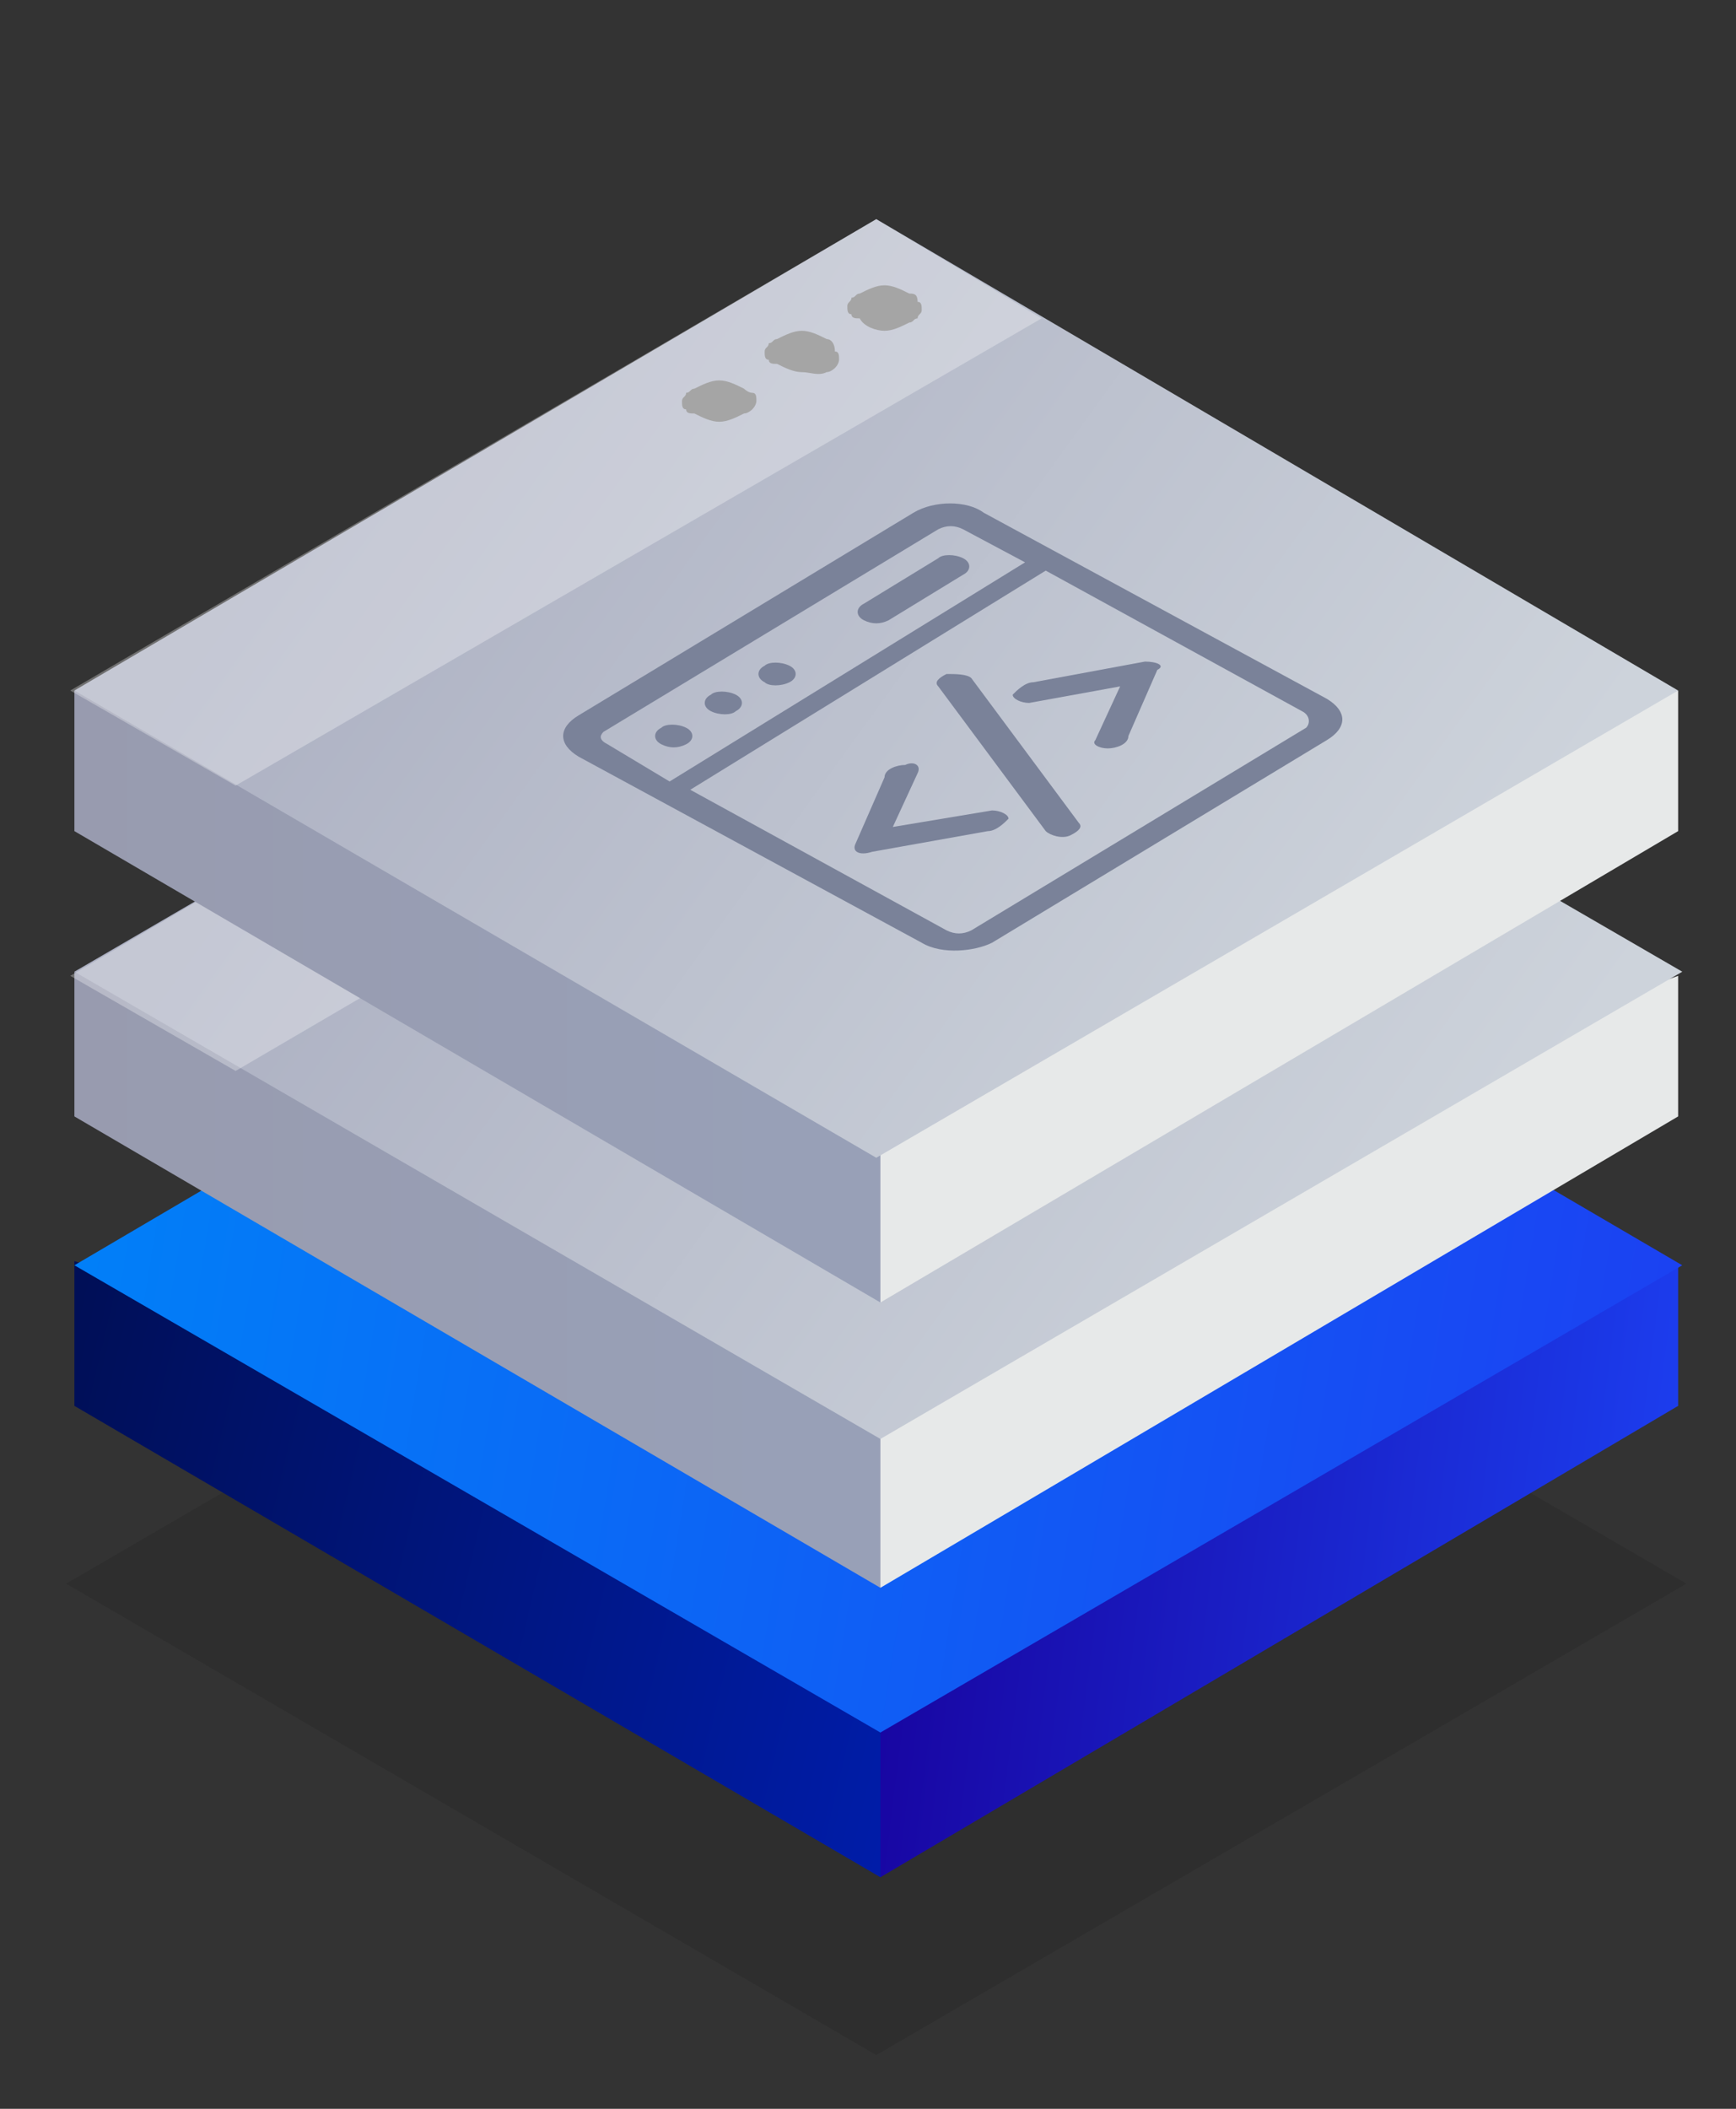
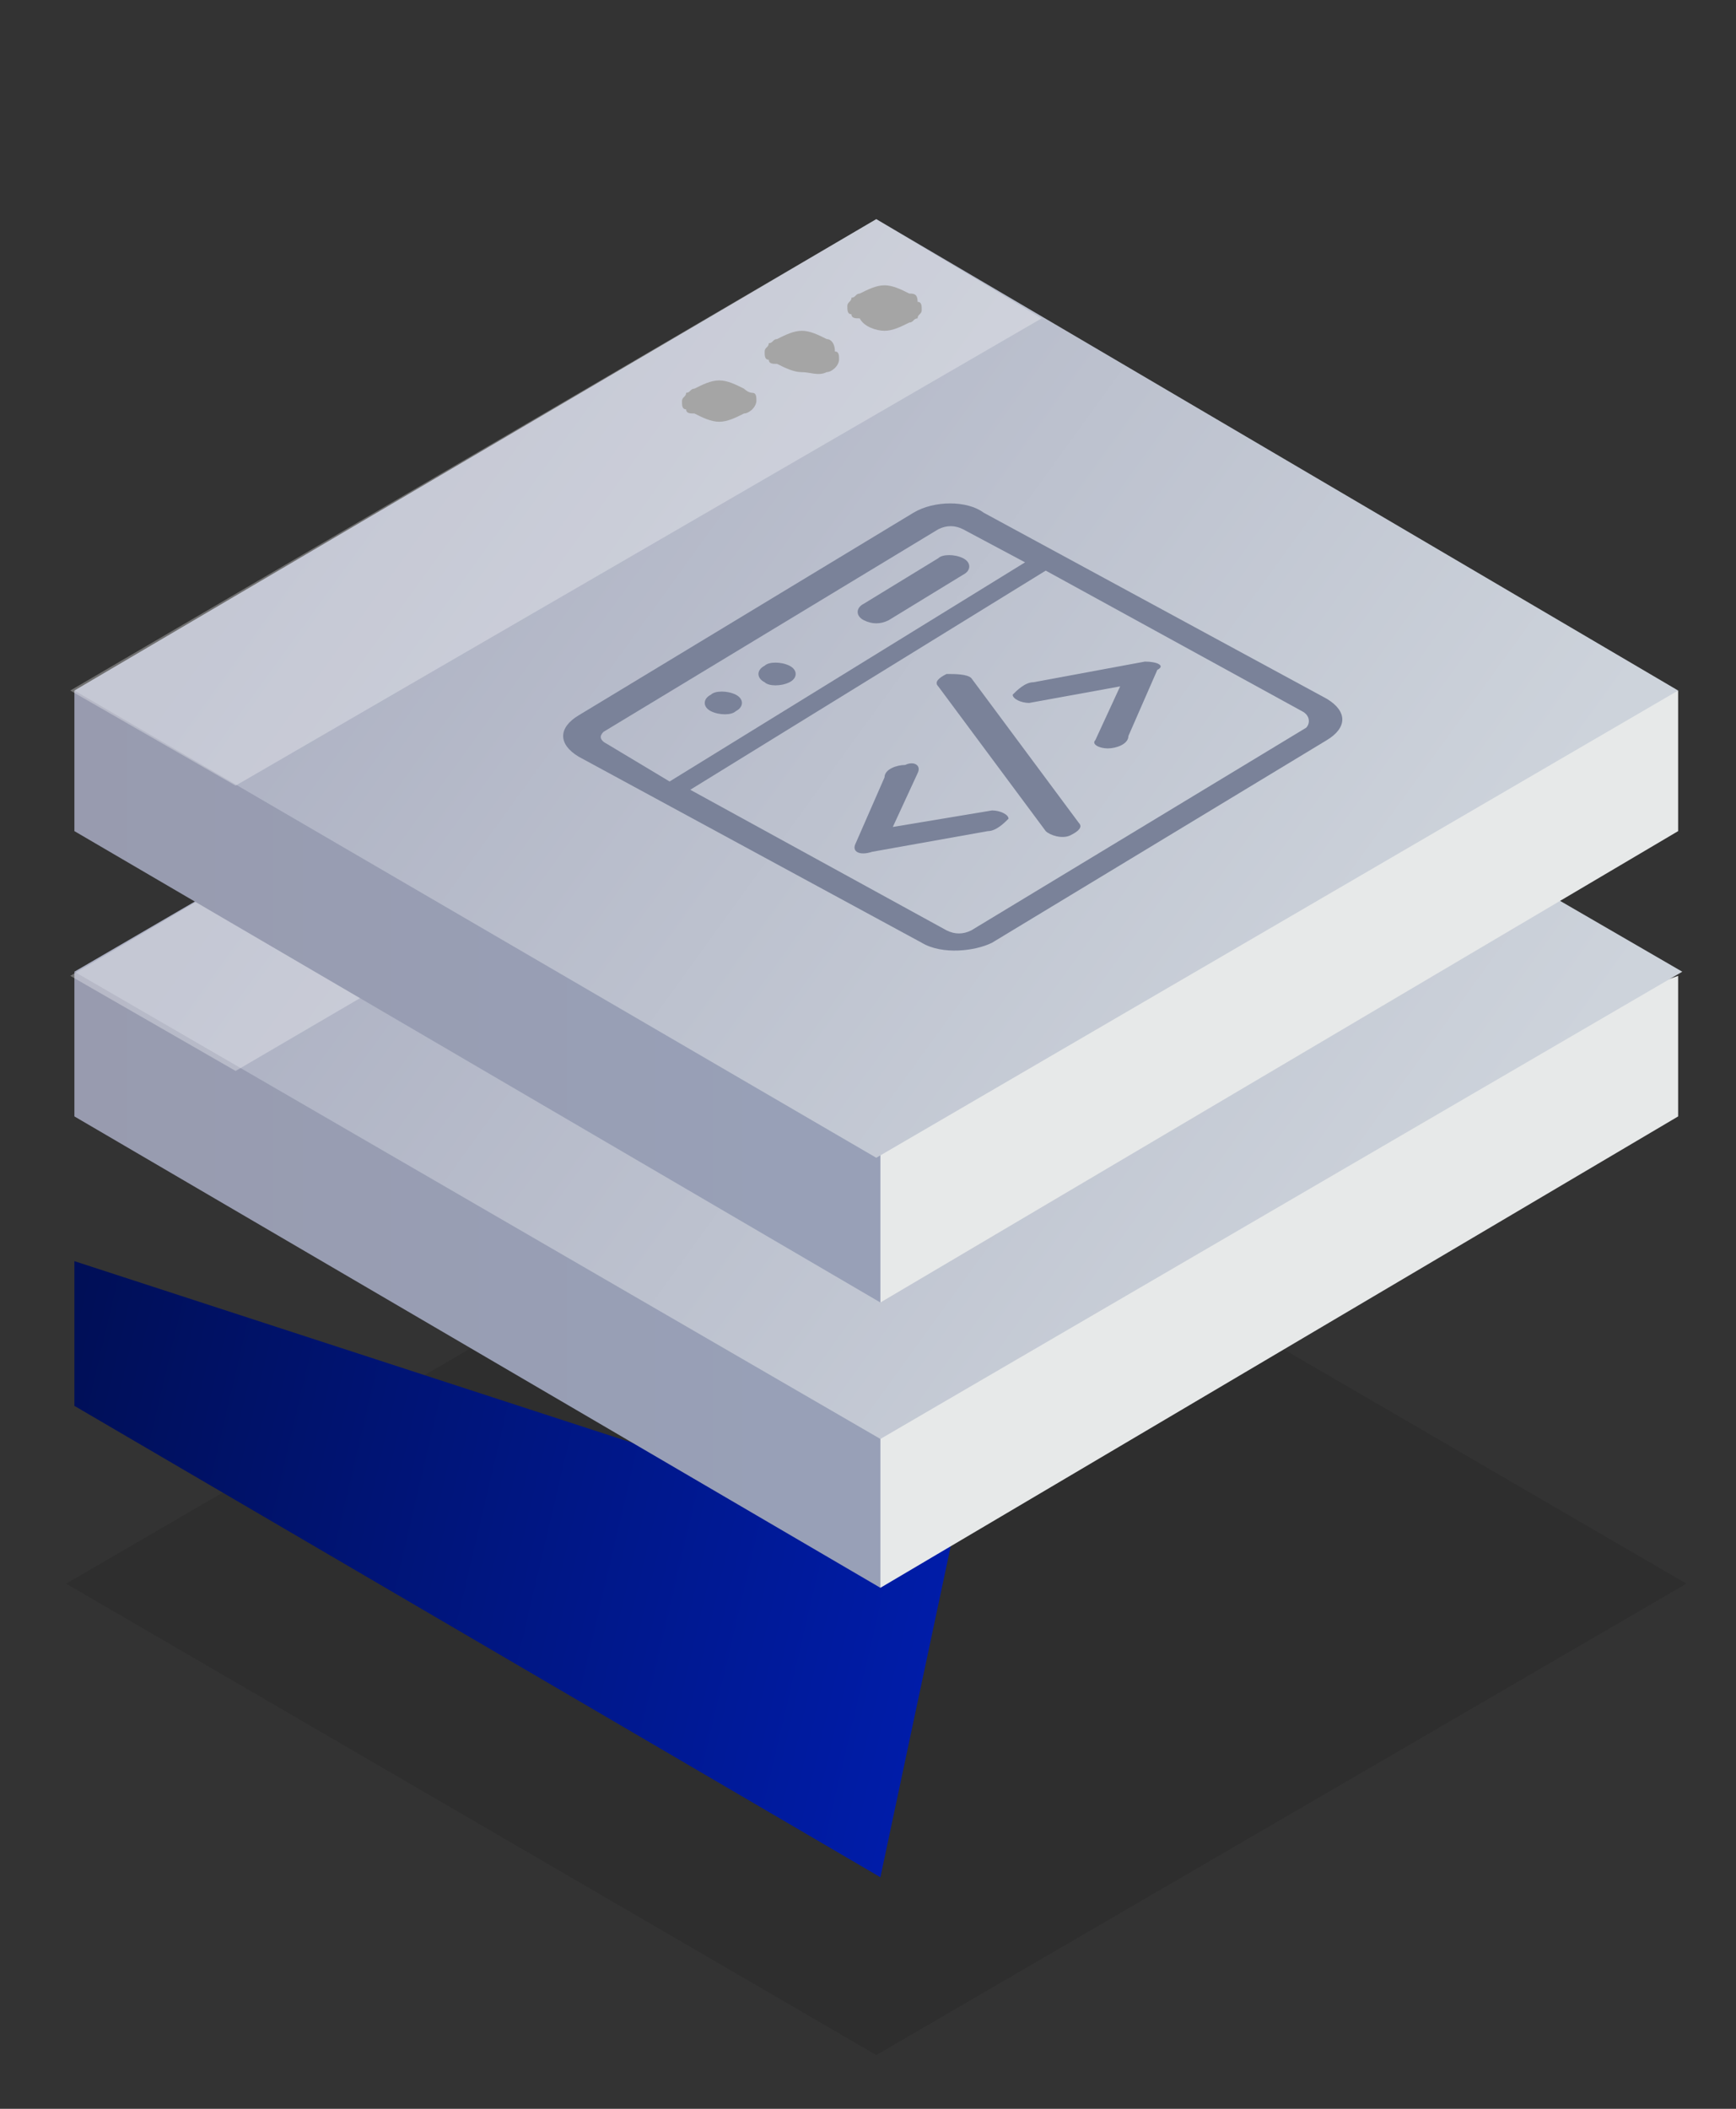
<svg xmlns="http://www.w3.org/2000/svg" id="Layer_1" x="0px" y="0px" viewBox="0 0 42 51" style="enable-background:new 0 0 42 51;" xml:space="preserve">
  <rect x="0" y="0" width="42" height="51" fill="#333333" stroke="none" />
  <style type="text/css">	.st0{opacity:0.1;fill:url(#SVGID_1_);enable-background:new    ;}	.st1{fill:url(#SVGID_00000083078202518555827260000007121750853754508690_);}	.st2{fill:url(#SVGID_00000064345797778582732980000000469100004498257068_);}	.st3{fill:url(#SVGID_00000058547552636866709000000016659143144852102069_);}	.st4{fill:url(#SVGID_00000121973103125364839820000016299337465197638558_);}	.st5{fill:url(#SVGID_00000049914783997430566500000003870641151586524038_);}	.st6{fill:url(#SVGID_00000075148315090441110220000011290318829292491154_);}	.st7{opacity:0.3;fill:#FFFFFF;enable-background:new    ;}	.st8{fill:url(#SVGID_00000000186638822720340560000010846024589166454704_);}	.st9{fill:url(#SVGID_00000183214332139587687560000007036682537194106271_);}	.st10{fill:url(#SVGID_00000177479390663370709650000005152087312854008193_);}	.st11{fill-rule:evenodd;clip-rule:evenodd;fill:#A5A5A5;}	.st12{fill:#7A8299;}</style>
  <linearGradient id="SVGID_1_" gradientUnits="userSpaceOnUse" x1="33.284" y1="27.06" x2="9.653" y2="9.935" gradientTransform="matrix(1 0 0 1 0 20)">
    <stop offset="0" style="stop-color:#000000" />
    <stop offset="1" style="stop-color:#000000" />
  </linearGradient>
  <path class="st0" d="M1.6,38.3l19.6,11.4l19.6-11.4L21.2,26.9L1.6,38.3z" />
  <linearGradient id="SVGID_00000054233147496518149220000002172330124171548059_" gradientUnits="userSpaceOnUse" x1="23.38" y1="11.258" x2="0.944" y2="16.538" gradientTransform="matrix(1 0 0 -1 0 52)">
    <stop offset="0" style="stop-color:#001DAC" />
    <stop offset="1" style="stop-color:#000F57" />
  </linearGradient>
  <path style="fill:url(#SVGID_00000054233147496518149220000002172330124171548059_);" d="M23,37.4L1.8,30.5V34l19.5,11.4L23,37.4z" />
  <linearGradient id="SVGID_00000087403710043932897590000009484641627288945819_" gradientUnits="userSpaceOnUse" x1="20.639" y1="15.332" x2="40.981" y2="12.798" gradientTransform="matrix(1 0 0 -1 0 52)">
    <stop offset="0" style="stop-color:#18029D" />
    <stop offset="1" style="stop-color:#1C40F2" />
  </linearGradient>
-   <path style="fill:url(#SVGID_00000087403710043932897590000009484641627288945819_);" d="M40.6,34v-3.4l-19.3,6.9l0,7.9L40.6,34z" />
  <linearGradient id="SVGID_00000071538211736316987340000016390732919816913298_" gradientUnits="userSpaceOnUse" x1="0.718" y1="24.793" x2="41.167" y2="18.179" gradientTransform="matrix(1 0 0 -1 0 52)">
    <stop offset="0" style="stop-color:#0082F8" />
    <stop offset="1" style="stop-color:#1C40F2" />
  </linearGradient>
-   <path style="fill:url(#SVGID_00000071538211736316987340000016390732919816913298_);" d="M1.8,30.6l19.5,11.3l19.4-11.3L21.2,19.2 L1.8,30.6z" />
  <linearGradient id="SVGID_00000124151839226838649940000004073113375892017085_" gradientUnits="userSpaceOnUse" x1="-2.248" y1="21.07" x2="19.031" y2="21.07" gradientTransform="matrix(1 0 0 -1 0 52)">
    <stop offset="0" style="stop-color:#989AAD" />
    <stop offset="1" style="stop-color:#98A0B7" />
  </linearGradient>
  <path style="fill:url(#SVGID_00000124151839226838649940000004073113375892017085_);" d="M23,30.4L1.8,23.5V27l19.5,11.4L23,30.4z" />
  <linearGradient id="SVGID_00000028302092216623384270000007706565372533326740_" gradientUnits="userSpaceOnUse" x1="45.64" y1="21.07" x2="45.983" y2="21.07" gradientTransform="matrix(1 0 0 -1 0 52)">
    <stop offset="0" style="stop-color:#E7E9E9" />
    <stop offset="1" style="stop-color:#98AACD" />
  </linearGradient>
  <path style="fill:url(#SVGID_00000028302092216623384270000007706565372533326740_);" d="M40.6,27v-3.4l-19.3,6.9l0,7.9L40.6,27z" />
  <linearGradient id="SVGID_00000170963754540729378850000012591254742320174500_" gradientUnits="userSpaceOnUse" x1="33.157" y1="19.797" x2="9.689" y2="36.78" gradientTransform="matrix(1 0 0 -1 0 52)">
    <stop offset="0" style="stop-color:#CDD3DB" />
    <stop offset="1" style="stop-color:#ACB0C2" />
  </linearGradient>
  <path style="fill:url(#SVGID_00000170963754540729378850000012591254742320174500_);" d="M1.8,23.5l19.5,11.3l19.4-11.3L21.2,12.2 L1.8,23.5z" />
  <path class="st7" d="M25.2,14.5L5.7,25.9l-4-2.3l19.4-11.4L25.2,14.5z" />
  <linearGradient id="SVGID_00000087393770918788534840000008420263229478150797_" gradientUnits="userSpaceOnUse" x1="-2.248" y1="27.924" x2="19.031" y2="27.924" gradientTransform="matrix(1 0 0 -1 0 52)">
    <stop offset="0" style="stop-color:#989AAD" />
    <stop offset="1" style="stop-color:#98A0B7" />
  </linearGradient>
-   <path style="fill:url(#SVGID_00000087393770918788534840000008420263229478150797_);" d="M23,23.5L1.8,16.7v3.4l19.5,11.4L23,23.5z" />
+   <path style="fill:url(#SVGID_00000087393770918788534840000008420263229478150797_);" d="M23,23.5L1.8,16.7v3.4l19.5,11.4z" />
  <linearGradient id="SVGID_00000116920175170449193910000016536163352347095463_" gradientUnits="userSpaceOnUse" x1="45.64" y1="27.927" x2="45.983" y2="27.927" gradientTransform="matrix(1 0 0 -1 0 52)">
    <stop offset="0" style="stop-color:#E7E9E9" />
    <stop offset="1" style="stop-color:#98AACD" />
  </linearGradient>
  <path style="fill:url(#SVGID_00000116920175170449193910000016536163352347095463_);" d="M40.6,20.1v-3.4l-19.3,6.9l0,7.9L40.6,20.1 z" />
  <linearGradient id="SVGID_00000054951466707259566000000003668559644207177622_" gradientUnits="userSpaceOnUse" x1="33.155" y1="26.655" x2="9.688" y2="43.632" gradientTransform="matrix(1 0 0 -1 0 52)">
    <stop offset="0" style="stop-color:#CDD3DB" />
    <stop offset="1" style="stop-color:#ACB0C2" />
  </linearGradient>
  <path style="fill:url(#SVGID_00000054951466707259566000000003668559644207177622_);" d="M1.8,16.7L21.2,28l19.4-11.3L21.2,5.3 L1.8,16.7z" />
  <path class="st7" d="M25.2,7.7L5.7,19l-4-2.3L21.2,5.3L25.2,7.7z" />
  <path class="st11" d="M20,8.2c-0.2-0.1-0.4-0.2-0.6-0.2c-0.2,0-0.4,0.1-0.6,0.2c-0.1,0-0.1,0.1-0.2,0.1c0,0.1-0.1,0.1-0.1,0.2 c0,0.1,0,0.2,0.1,0.2c0,0.1,0.1,0.1,0.2,0.1c0.2,0.1,0.4,0.2,0.6,0.2S19.8,9.1,20,9c0.1,0,0.2-0.1,0.2-0.1c0.1-0.1,0.1-0.2,0.1-0.2 c0-0.1,0-0.2-0.1-0.2C20.2,8.3,20.1,8.2,20,8.2z" />
  <path class="st11" d="M18,9.4c-0.2-0.1-0.4-0.2-0.6-0.2c-0.2,0-0.4,0.1-0.6,0.2c-0.1,0-0.1,0.1-0.2,0.1c0,0.1-0.1,0.1-0.1,0.2 c0,0.1,0,0.2,0.1,0.2c0,0.1,0.1,0.1,0.2,0.1c0.2,0.1,0.4,0.2,0.6,0.2c0.2,0,0.4-0.1,0.6-0.2c0.1,0,0.2-0.1,0.2-0.1 c0.1-0.1,0.1-0.2,0.1-0.2c0-0.1,0-0.2-0.1-0.2C18.1,9.5,18,9.4,18,9.4z" />
  <path class="st11" d="M22,7.1c-0.2-0.1-0.4-0.2-0.6-0.2c-0.2,0-0.4,0.1-0.6,0.2c-0.1,0-0.1,0.1-0.2,0.1c0,0.1-0.1,0.1-0.1,0.2 s0,0.2,0.1,0.2c0,0.1,0.1,0.1,0.2,0.1C20.9,7.9,21.2,8,21.4,8c0.2,0,0.4-0.1,0.6-0.2c0.1,0,0.1-0.1,0.2-0.1c0-0.1,0.1-0.1,0.1-0.2 s0-0.2-0.1-0.2C22.2,7.1,22.1,7.1,22,7.1z" />
  <path class="st12" d="M22.1,12.4l-8.1,4.9c-0.5,0.3-0.5,0.7,0,1l8.3,4.5c0.5,0.3,1.3,0.2,1.7,0l8.1-4.9c0.5-0.3,0.5-0.7,0-1 l-8.3-4.5C23.4,12.1,22.6,12.1,22.1,12.4z M14.6,17.7l8.1-4.9c0.2-0.1,0.4-0.1,0.6,0l1.5,0.8l-8.6,5.3L14.7,18 C14.5,17.9,14.5,17.8,14.6,17.7z M31.6,17.6l-8.1,4.9c-0.2,0.1-0.4,0.1-0.6,0l-6.2-3.4l8.6-5.3l6.2,3.4 C31.7,17.3,31.7,17.5,31.6,17.6z" />
  <path class="st12" d="M22.9,16.3c-0.2,0.1-0.3,0.2-0.2,0.3l2.6,3.5c0.1,0.1,0.4,0.2,0.6,0.1c0.2-0.1,0.3-0.2,0.2-0.3l-2.6-3.5 C23.4,16.3,23.1,16.3,22.9,16.3z" />
  <path class="st12" d="M21.9,18.5c-0.2,0-0.5,0.1-0.5,0.3l-0.7,1.6c-0.1,0.2,0.1,0.3,0.4,0.2l2.8-0.5c0.2,0,0.4-0.2,0.5-0.3 c0-0.1-0.2-0.2-0.4-0.2L21.6,20l0.6-1.3C22.3,18.5,22.1,18.4,21.9,18.5z" />
  <path class="st12" d="M27.7,16L25,16.5c-0.2,0-0.4,0.2-0.5,0.3c0,0.1,0.2,0.2,0.4,0.2l2.2-0.4l-0.6,1.3c-0.1,0.1,0.1,0.2,0.3,0.2 c0.2,0,0.5-0.1,0.5-0.3l0.7-1.6C28.2,16.1,28,16,27.7,16z" />
-   <path class="st12" d="M16.6,18c0.2-0.1,0.2-0.3,0-0.4c-0.2-0.1-0.5-0.1-0.6,0c-0.2,0.1-0.2,0.3,0,0.4C16.2,18.1,16.4,18.1,16.6,18z" />
  <path class="st12" d="M17.8,17.2c0.2-0.1,0.2-0.3,0-0.4c-0.2-0.1-0.5-0.1-0.6,0c-0.2,0.1-0.2,0.3,0,0.4S17.7,17.3,17.8,17.2z" />
  <path class="st12" d="M19.1,16.5c0.2-0.1,0.2-0.3,0-0.4c-0.2-0.1-0.5-0.1-0.6,0c-0.2,0.1-0.2,0.3,0,0.4 C18.6,16.6,18.9,16.6,19.1,16.5z" />
  <path class="st12" d="M21.5,15l1.8-1.1c0.2-0.1,0.2-0.3,0-0.4c-0.2-0.1-0.5-0.1-0.6,0l-1.8,1.1c-0.2,0.1-0.2,0.3,0,0.4 C21.1,15.1,21.3,15.1,21.5,15z" />
</svg>